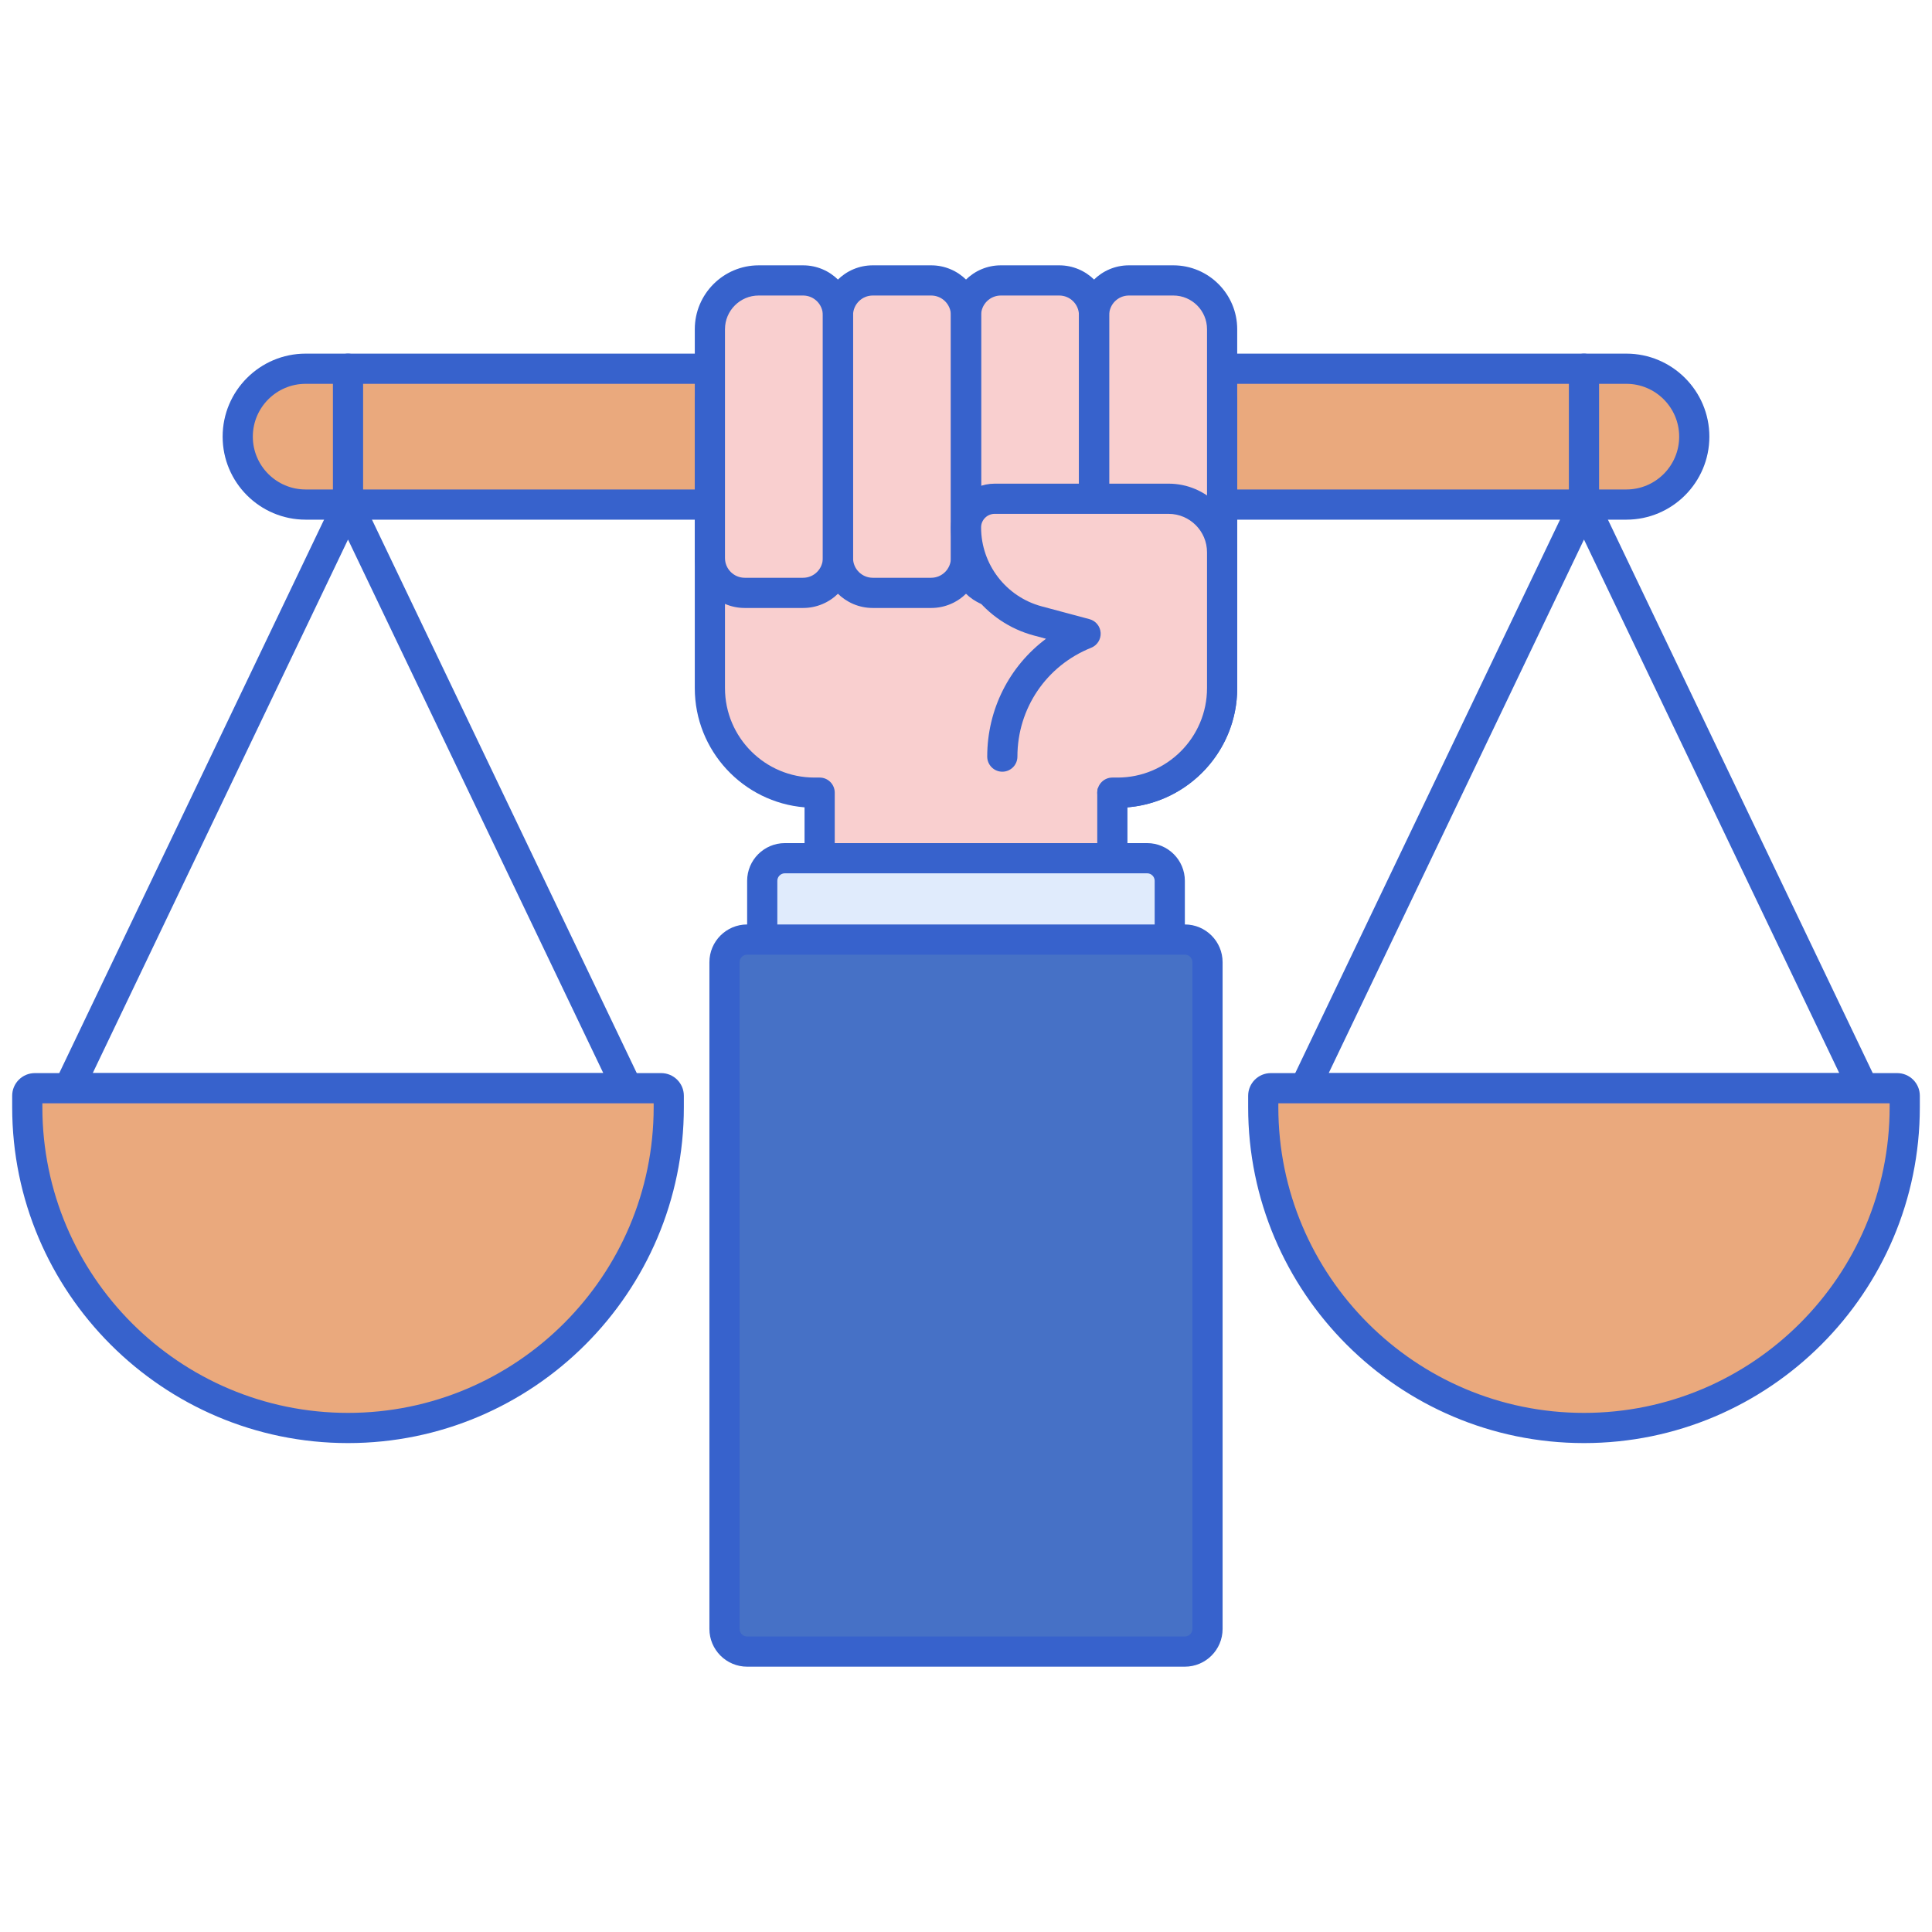
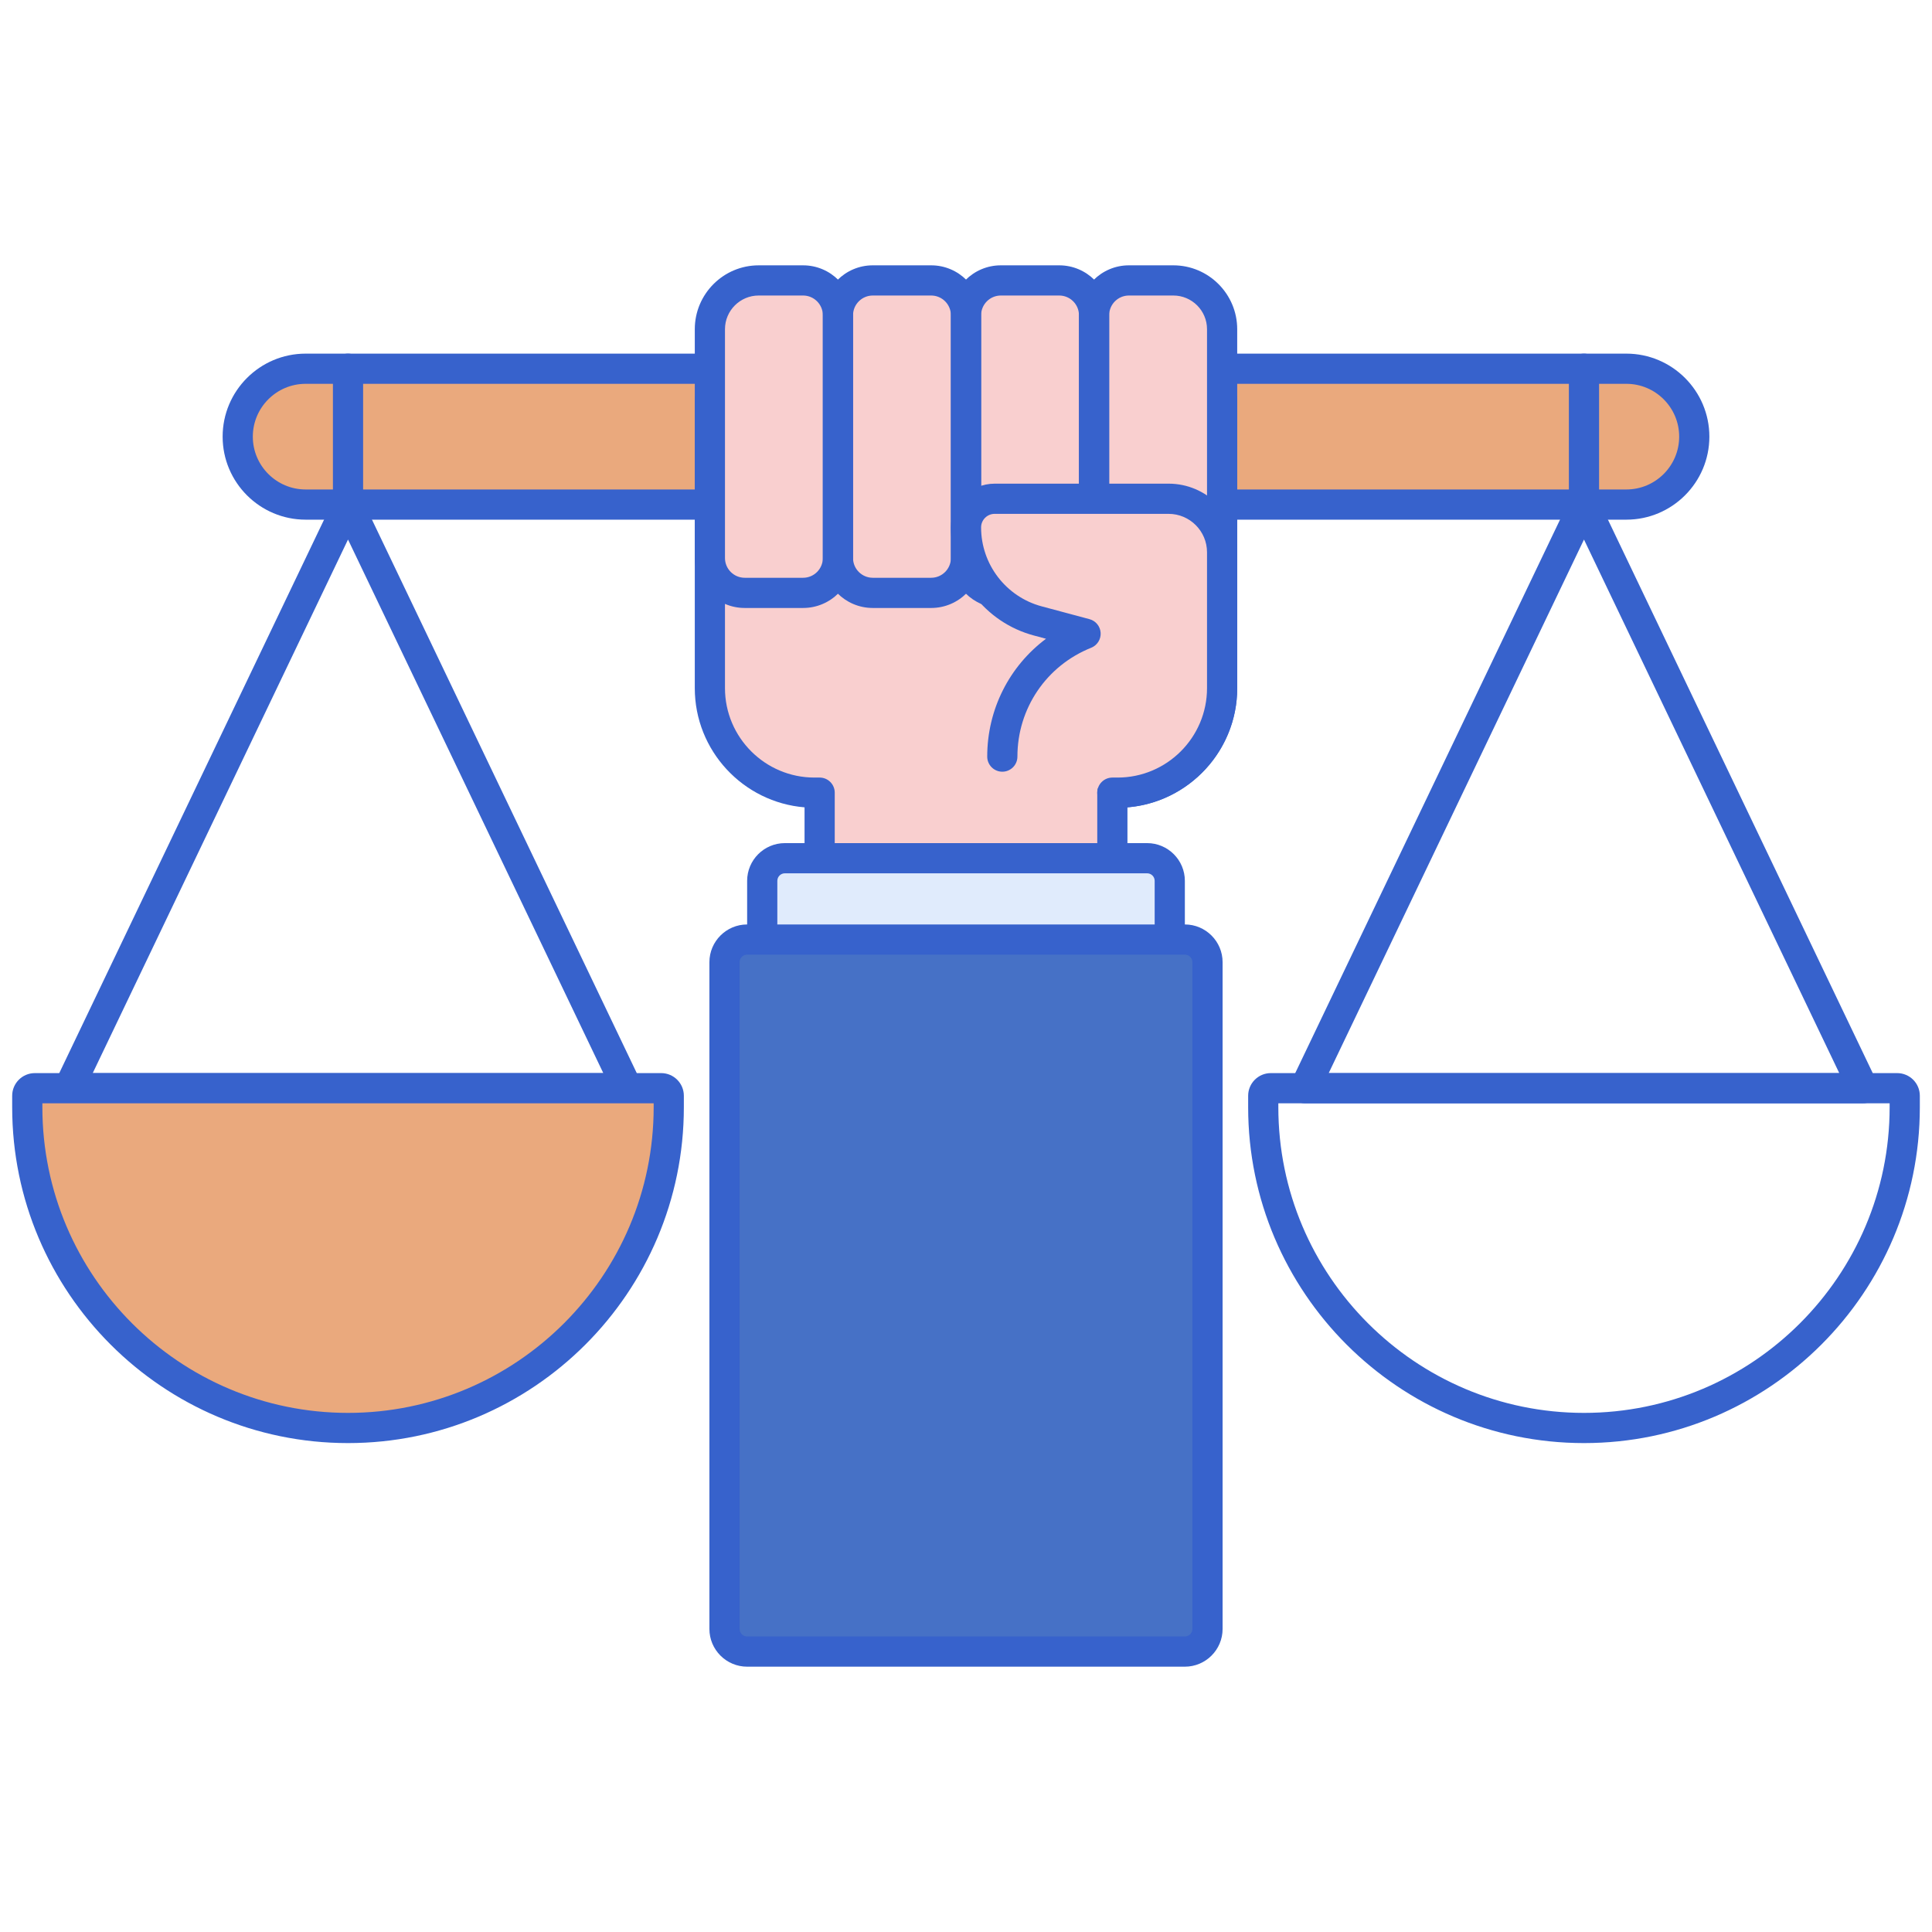
<svg xmlns="http://www.w3.org/2000/svg" id="Layer_1" height="512" viewBox="0 0 256 256" width="512">
  <g>
    <g>
      <g>
        <path d="m40.5 66.858h175c4.971 0 9-4.029 9-9 0-4.971-4.029-9-9-9h-175c-4.971 0-9 4.029-9 9 0 4.971 4.029 9 9 9z" fill="#eaa97d" />
      </g>
    </g>
    <g>
      <g>
        <path d="m215.5 68.858h-175c-6.065 0-11-4.935-11-11s4.935-11 11-11h175c6.065 0 11 4.935 11 11s-4.935 11-11 11zm-175-18c-3.86 0-7 3.14-7 7s3.14 7 7 7h175c3.86 0 7-3.14 7-7s-3.14-7-7-7z" fill="#3762cc" />
      </g>
    </g>
    <g>
      <g>
        <g>
          <path d="m161.937 53.01v38.17c0 7.65-6.202 13.852-13.852 13.852h-.693v27.189c0 2.023-1.64 3.663-3.663 3.663h-31.459c-2.023 0-3.663-1.64-3.663-3.663v-27.189h-.693c-7.65 0-13.852-6.202-13.852-13.852v-38.17z" fill="#f9cfcf" />
        </g>
      </g>
      <g>
        <g>
          <path d="m143.729 137.882h-31.459c-3.123 0-5.663-2.54-5.663-5.663v-25.242c-8.132-.667-14.544-7.498-14.544-15.799v-38.168c0-1.104.896-2 2-2h67.874c1.104 0 2 .896 2 2v38.169c0 8.301-6.413 15.132-14.544 15.799v25.242c0 3.122-2.541 5.662-5.664 5.662zm-47.666-82.872v36.169c0 6.535 5.317 11.852 11.852 11.852h.692c1.104 0 2 .896 2 2v27.188c0 .917.746 1.663 1.663 1.663h31.459c.917 0 1.663-.746 1.663-1.663v-27.188c0-1.104.896-2 2-2h.692c6.535 0 11.852-5.317 11.852-11.852v-36.169z" fill="#3762cc" />
        </g>
      </g>
      <g>
        <g>
          <path d="m149.586 78.559h7.734c2.55 0 4.617-2.067 4.617-4.617v-30.32c0-3.57-2.894-6.464-6.464-6.464h-5.887c-2.55 0-4.617 2.067-4.617 4.617v32.167c0 2.55 2.067 4.617 4.617 4.617z" fill="#f9cfcf" />
        </g>
      </g>
      <g>
        <g>
          <path d="m132.617 78.559h7.734c2.55 0 4.617-2.067 4.617-4.617v-32.168c0-2.55-2.067-4.617-4.617-4.617h-7.734c-2.55 0-4.617 2.067-4.617 4.617v32.167c0 2.551 2.067 4.618 4.617 4.618z" fill="#f9cfcf" />
        </g>
      </g>
      <g>
        <g>
          <path d="m115.649 78.559h7.734c2.55 0 4.617-2.067 4.617-4.617v-32.168c0-2.55-2.067-4.617-4.617-4.617h-7.734c-2.55 0-4.617 2.067-4.617 4.617v32.167c-.001 2.551 2.067 4.618 4.617 4.618z" fill="#f9cfcf" />
        </g>
      </g>
      <g>
        <g>
          <path d="m98.68 78.559h7.734c2.55 0 4.617-2.067 4.617-4.617v-32.168c0-2.55-2.067-4.617-4.617-4.617h-5.887c-3.57 0-6.464 2.894-6.464 6.464v30.32c0 2.551 2.067 4.618 4.617 4.618z" fill="#f9cfcf" />
        </g>
      </g>
      <g>
        <g>
          <path d="m157.32 80.559h-7.734c-3.649 0-6.617-2.968-6.617-6.617v-32.168c0-3.649 2.968-6.617 6.617-6.617h5.887c4.667 0 8.464 3.797 8.464 8.464v30.32c0 3.649-2.968 6.618-6.617 6.618zm-7.734-41.402c-1.443 0-2.617 1.174-2.617 2.617v32.167c0 1.443 1.174 2.617 2.617 2.617h7.734c1.443 0 2.617-1.174 2.617-2.617v-30.32c0-2.461-2.003-4.464-4.464-4.464z" fill="#3762cc" />
        </g>
      </g>
      <g>
        <g>
          <path d="m140.351 80.559h-7.734c-3.649 0-6.617-2.968-6.617-6.617v-32.168c0-3.649 2.968-6.617 6.617-6.617h7.734c3.649 0 6.618 2.968 6.618 6.617v32.167c0 3.649-2.969 6.618-6.618 6.618zm-7.734-41.402c-1.443 0-2.617 1.174-2.617 2.617v32.167c0 1.443 1.174 2.617 2.617 2.617h7.734c1.443 0 2.618-1.174 2.618-2.617v-32.167c0-1.443-1.174-2.617-2.618-2.617z" fill="#3762cc" />
        </g>
      </g>
      <g>
        <g>
          <path d="m123.383 80.559h-7.734c-3.649 0-6.618-2.968-6.618-6.617v-32.168c0-3.649 2.969-6.617 6.618-6.617h7.734c3.649 0 6.617 2.968 6.617 6.617v32.167c0 3.649-2.968 6.618-6.617 6.618zm-7.734-41.402c-1.443 0-2.618 1.174-2.618 2.617v32.167c0 1.443 1.174 2.617 2.618 2.617h7.734c1.443 0 2.617-1.174 2.617-2.617v-32.167c0-1.443-1.174-2.617-2.617-2.617z" fill="#3762cc" />
        </g>
      </g>
      <g>
        <g>
          <path d="m106.414 80.559h-7.734c-3.649 0-6.617-2.968-6.617-6.617v-30.32c0-4.667 3.797-8.464 8.464-8.464h5.887c3.649 0 6.617 2.968 6.617 6.617v32.167c0 3.648-2.968 6.617-6.617 6.617zm-5.887-41.402c-2.461 0-4.464 2.003-4.464 4.464v30.32c0 1.443 1.174 2.617 2.617 2.617h7.734c1.443 0 2.617-1.174 2.617-2.617v-32.167c0-1.443-1.174-2.617-2.617-2.617z" fill="#3762cc" />
        </g>
      </g>
      <path d="m132.812 100.256c0-7.386 4.57-13.695 11.032-16.283l-6.335-1.697c-5.609-1.502-9.509-6.585-9.509-12.392 0-2.097 1.7-3.796 3.796-3.796h23.048c3.917 0 7.093 3.176 7.093 7.093v9.529 8.469c0 7.65-6.202 13.852-13.852 13.852h-.693z" fill="#f9cfcf" />
      <g>
        <g>
          <path d="m148.085 107.031h-.692c-1.104 0-2-.896-2-2s.896-2 2-2h.692c6.535 0 11.852-5.317 11.852-11.852v-17.998c0-2.808-2.285-5.093-5.093-5.093h-23.048c-.99 0-1.796.806-1.796 1.796 0 4.893 3.301 9.194 8.027 10.46l6.335 1.697c.832.223 1.428.953 1.479 1.813s-.454 1.656-1.253 1.976c-5.938 2.377-9.776 8.04-9.776 14.425 0 1.104-.896 2-2 2s-2-.896-2-2c0-6.272 2.943-11.99 7.79-15.616l-1.61-.432c-6.472-1.733-10.992-7.623-10.992-14.323 0-3.196 2.6-5.796 5.796-5.796h23.048c5.014 0 9.093 4.079 9.093 9.093v17.998c0 8.741-7.111 15.852-15.852 15.852z" fill="#3762cc" />
        </g>
      </g>
    </g>
    <g>
      <g>
        <g>
          <path d="m83.114 146.191h-74c-.687 0-1.326-.353-1.692-.934-.366-.582-.409-1.31-.112-1.93l37-77.333c.333-.694 1.034-1.137 1.804-1.137s1.472.442 1.804 1.137l37 77.333c.296.62.254 1.348-.112 1.93-.367.582-1.005.934-1.692.934zm-70.826-4h67.652l-33.826-70.7z" fill="#3762cc" />
        </g>
      </g>
      <g>
        <g>
          <path d="m46.114 68.858c-1.104 0-2-.896-2-2v-18c0-1.104.896-2 2-2s2 .896 2 2v18c0 1.104-.896 2-2 2z" fill="#3762cc" />
        </g>
      </g>
    </g>
    <g>
      <g>
        <path d="m87.614 144.191h-83c-.552 0-1 .448-1 1v1.525c0 23.472 19.028 42.5 42.5 42.5 23.472 0 42.5-19.028 42.5-42.5v-1.525c0-.552-.448-1-1-1z" fill="#eaa97d" />
      </g>
    </g>
    <g>
      <g>
        <g>
          <path d="m246.886 146.191h-74c-.687 0-1.326-.353-1.692-.934-.366-.582-.409-1.31-.112-1.93l37-77.333c.333-.694 1.034-1.137 1.804-1.137s1.472.442 1.804 1.137l37 77.333c.296.62.254 1.348-.112 1.93s-1.005.934-1.692.934zm-70.826-4h67.652l-33.826-70.7z" fill="#3762cc" />
        </g>
      </g>
      <g>
        <g>
          <path d="m209.886 68.858c-1.104 0-2-.896-2-2v-18c0-1.104.896-2 2-2s2 .896 2 2v18c0 1.104-.895 2-2 2z" fill="#3762cc" />
        </g>
      </g>
    </g>
    <g>
      <g>
-         <path d="m251.386 144.191h-83c-.552 0-1 .448-1 1v1.525c0 23.472 19.028 42.5 42.5 42.5 23.472 0 42.5-19.028 42.5-42.5v-1.525c0-.552-.447-1-1-1z" fill="#eaa97d" />
-       </g>
+         </g>
    </g>
    <g>
      <g>
        <path d="m101 148.359h54v-31.642c0-1.657-1.343-3-3-3h-48c-1.657 0-3 1.343-3 3z" fill="#e0ebfc" />
      </g>
    </g>
    <g>
      <g>
        <path d="m46.114 191.216c-24.538 0-44.5-19.962-44.5-44.5v-1.524c0-1.654 1.346-3 3-3h83c1.654 0 3 1.346 3 3v1.524c0 24.537-19.963 44.5-44.5 44.5zm-40.5-45.025v.524c0 22.332 18.168 40.5 40.5 40.5s40.5-18.168 40.5-40.5v-.524zm82 0h.01z" fill="#3762cc" />
      </g>
    </g>
    <g>
      <g>
        <path d="m209.887 191.216c-24.538 0-44.5-19.962-44.5-44.5v-1.524c0-1.654 1.346-3 3-3h83c1.654 0 3 1.346 3 3v1.524c-.001 24.537-19.963 44.5-44.5 44.5zm-40.501-45.025v.524c0 22.332 18.168 40.5 40.5 40.5s40.5-18.168 40.5-40.5v-.524zm82 0h.01z" fill="#3762cc" />
      </g>
    </g>
    <g>
      <g>
        <path d="m155 150.359h-54c-1.104 0-2-.896-2-2v-31.642c0-2.757 2.243-5 5-5h48c2.757 0 5 2.243 5 5v31.642c0 1.105-.896 2-2 2zm-52-4h50v-29.642c0-.551-.449-1-1-1h-48c-.551 0-1 .449-1 1z" fill="#3762cc" />
      </g>
    </g>
    <g>
      <g>
        <path d="m99 218.843h58c1.657 0 3-1.343 3-3v-88.348c0-1.657-1.343-3-3-3h-58c-1.657 0-3 1.343-3 3v88.348c0 1.657 1.343 3 3 3z" fill="#4671c6" />
      </g>
    </g>
    <g>
      <g>
        <path d="m157 220.843h-58c-2.757 0-5-2.243-5-5v-88.348c0-2.757 2.243-5 5-5h58c2.757 0 5 2.243 5 5v88.348c0 2.757-2.243 5-5 5zm-58-94.348c-.551 0-1 .449-1 1v88.348c0 .551.449 1 1 1h58c.551 0 1-.449 1-1v-88.348c0-.551-.449-1-1-1z" fill="#3762cc" />
      </g>
    </g>
  </g>
</svg>